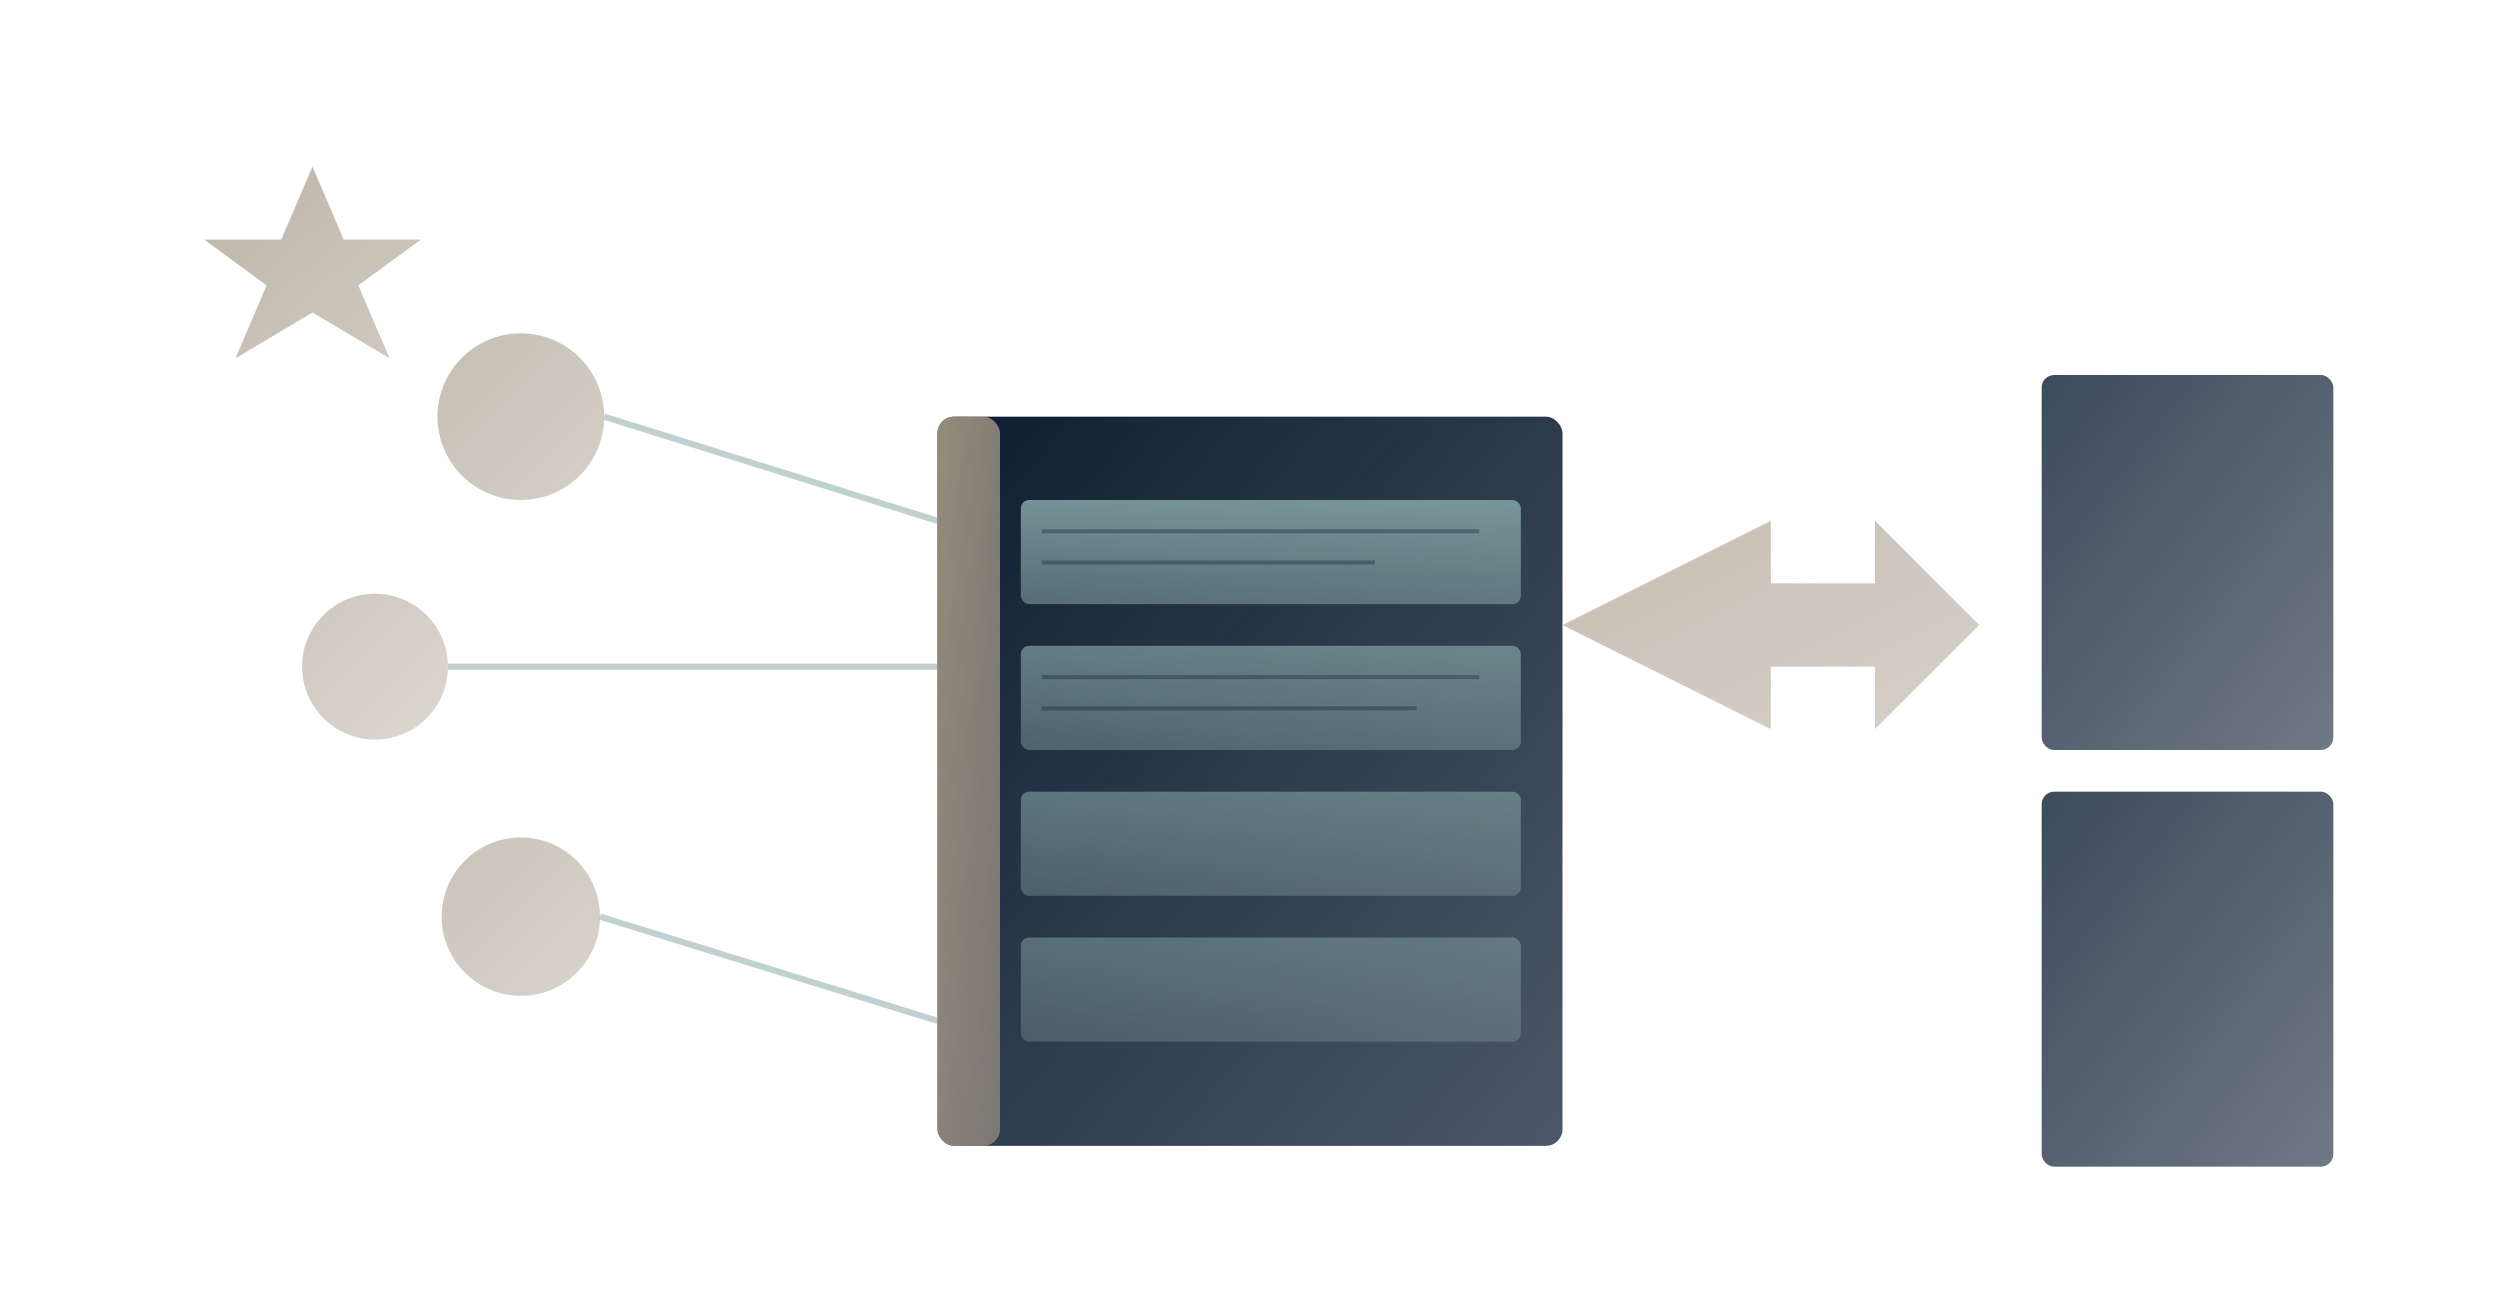
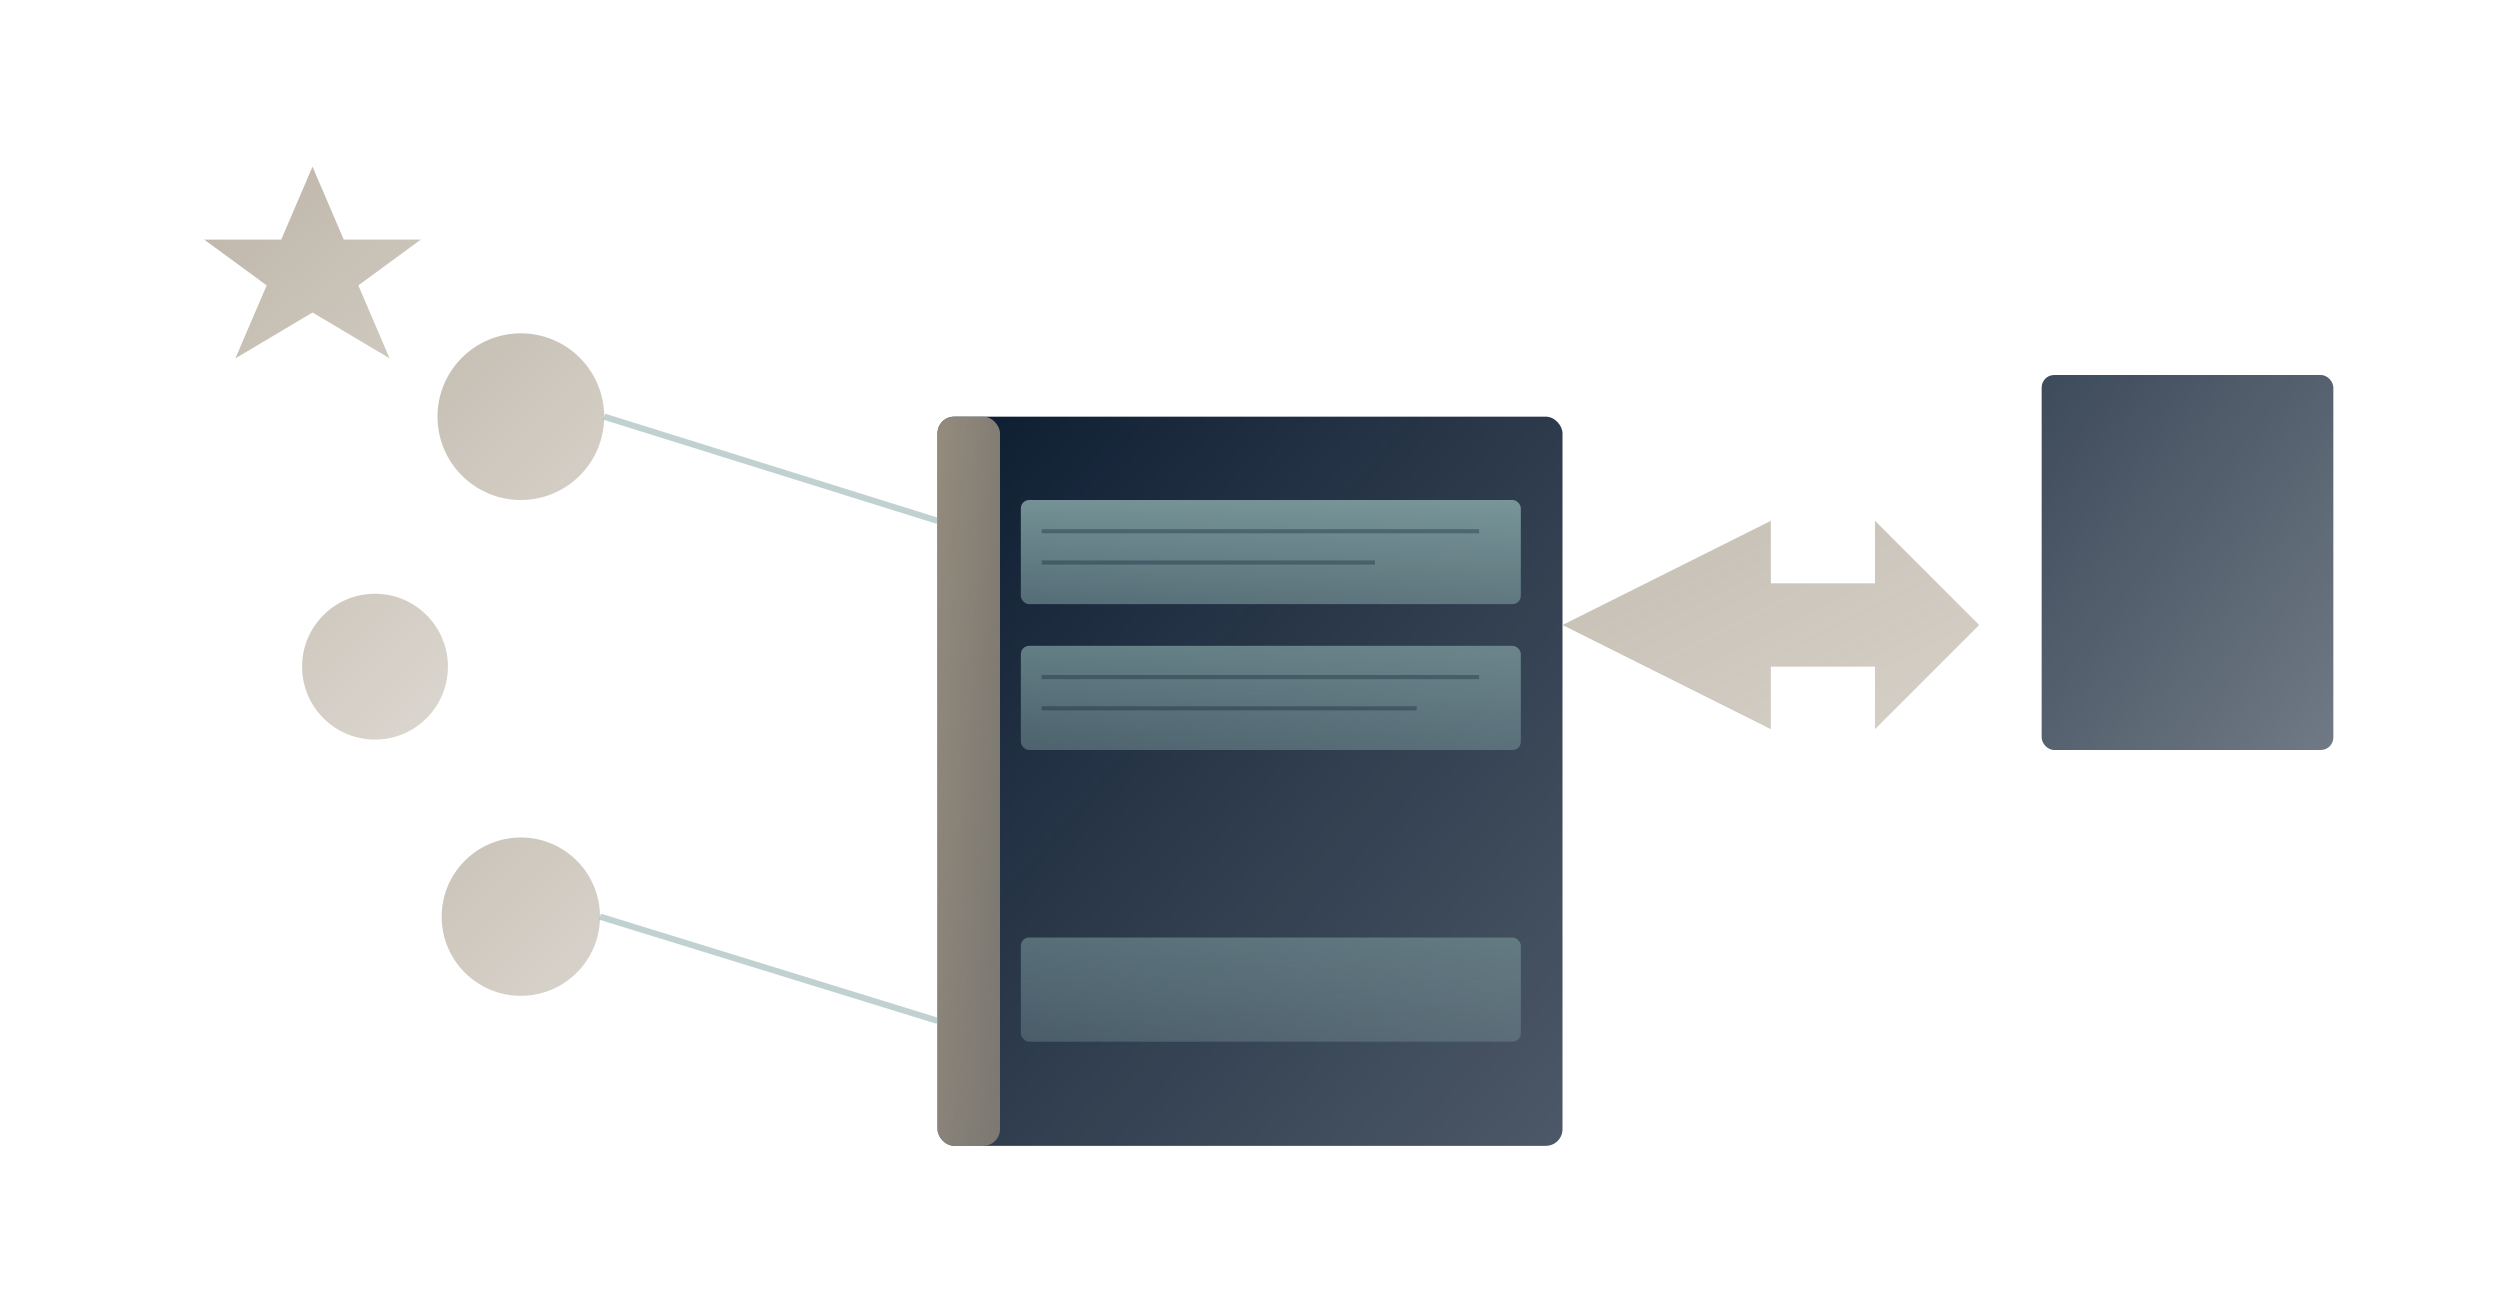
<svg xmlns="http://www.w3.org/2000/svg" viewBox="0 0 1200 630">
  <defs>
    <linearGradient id="playbookGradient1" x1="0%" y1="0%" x2="100%" y2="100%">
      <stop offset="0%" style="stop-color:#001126;stop-opacity:0.95" />
      <stop offset="100%" style="stop-color:#001126;stop-opacity:0.7" />
    </linearGradient>
    <linearGradient id="playbookGradient2" x1="0%" y1="0%" x2="100%" y2="100%">
      <stop offset="0%" style="stop-color:#A49886;stop-opacity:0.9" />
      <stop offset="100%" style="stop-color:#A49886;stop-opacity:0.65" />
    </linearGradient>
    <linearGradient id="playbookGradient3" x1="0%" y1="0%" x2="0%" y2="100%">
      <stop offset="0%" style="stop-color:#85A5A6;stop-opacity:0.85" />
      <stop offset="100%" style="stop-color:#85A5A6;stop-opacity:0.55" />
    </linearGradient>
  </defs>
  <rect x="450" y="200" width="300" height="350" rx="8" fill="url(#playbookGradient1)" />
  <rect x="450" y="200" width="30" height="350" rx="8" fill="url(#playbookGradient2)" />
  <rect x="490" y="240" width="240" height="50" rx="4" fill="url(#playbookGradient3)" />
  <rect x="490" y="310" width="240" height="50" rx="4" fill="url(#playbookGradient3)" opacity="0.8" />
-   <rect x="490" y="380" width="240" height="50" rx="4" fill="url(#playbookGradient3)" opacity="0.7" />
  <rect x="490" y="450" width="240" height="50" rx="4" fill="url(#playbookGradient3)" opacity="0.6" />
  <line x1="500" y1="255" x2="710" y2="255" stroke="#001126" stroke-width="2" opacity="0.3" />
  <line x1="500" y1="270" x2="660" y2="270" stroke="#001126" stroke-width="2" opacity="0.3" />
  <line x1="500" y1="325" x2="710" y2="325" stroke="#001126" stroke-width="2" opacity="0.3" />
  <line x1="500" y1="340" x2="680" y2="340" stroke="#001126" stroke-width="2" opacity="0.3" />
  <path d="M 750 300 L 850 250 L 850 280 L 900 280 L 900 250 L 950 300 L 900 350 L 900 320 L 850 320 L 850 350 Z" fill="url(#playbookGradient2)" opacity="0.7" />
  <rect x="980" y="180" width="140" height="180" rx="6" fill="url(#playbookGradient1)" opacity="0.8" />
-   <rect x="980" y="380" width="140" height="180" rx="6" fill="url(#playbookGradient1)" opacity="0.8" />
  <circle cx="250" cy="200" r="40" fill="url(#playbookGradient2)" opacity="0.7" />
  <circle cx="180" cy="320" r="35" fill="url(#playbookGradient2)" opacity="0.6" />
  <circle cx="250" cy="440" r="38" fill="url(#playbookGradient2)" opacity="0.65" />
  <line x1="290" y1="200" x2="450" y2="250" stroke="#85A5A6" stroke-width="3" opacity="0.5" />
-   <line x1="215" y1="320" x2="450" y2="320" stroke="#85A5A6" stroke-width="3" opacity="0.5" />
  <line x1="288" y1="440" x2="450" y2="490" stroke="#85A5A6" stroke-width="3" opacity="0.5" />
  <path d="M 150 80 L 165 115 L 202 115 L 172 137 L 187 172 L 150 150 L 113 172 L 128 137 L 98 115 L 135 115 Z" fill="url(#playbookGradient2)" opacity="0.8" />
</svg>